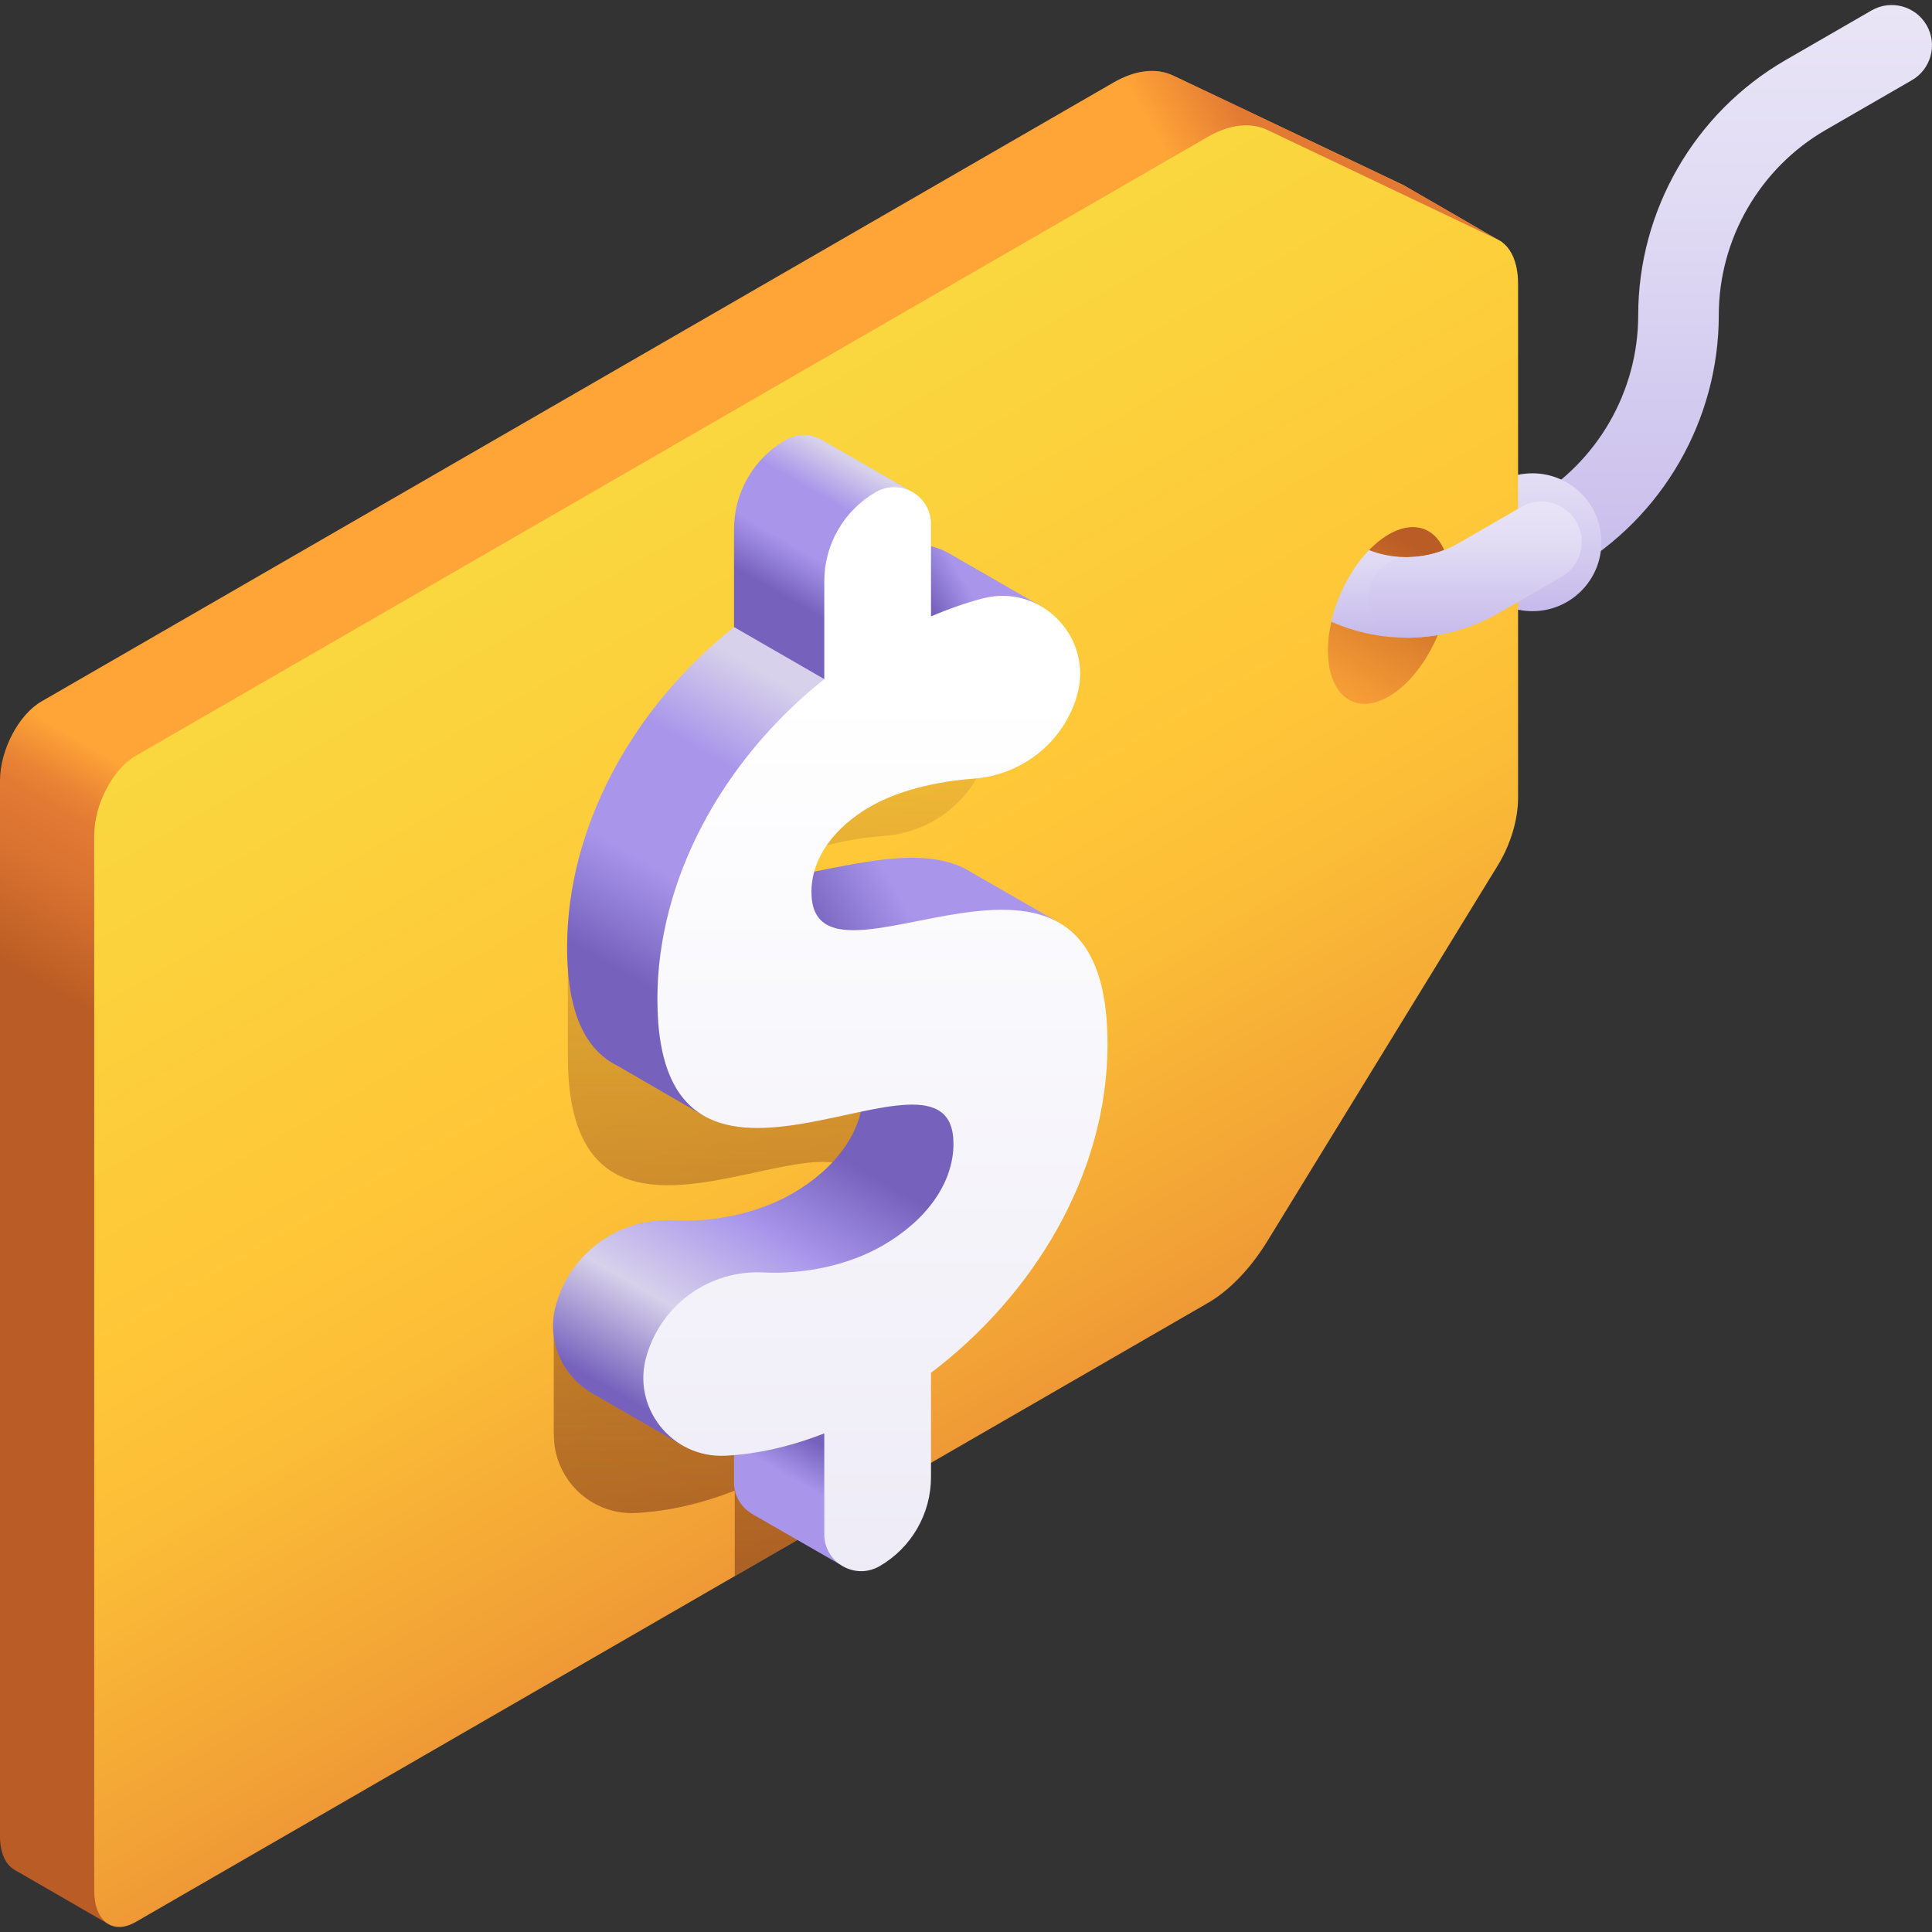
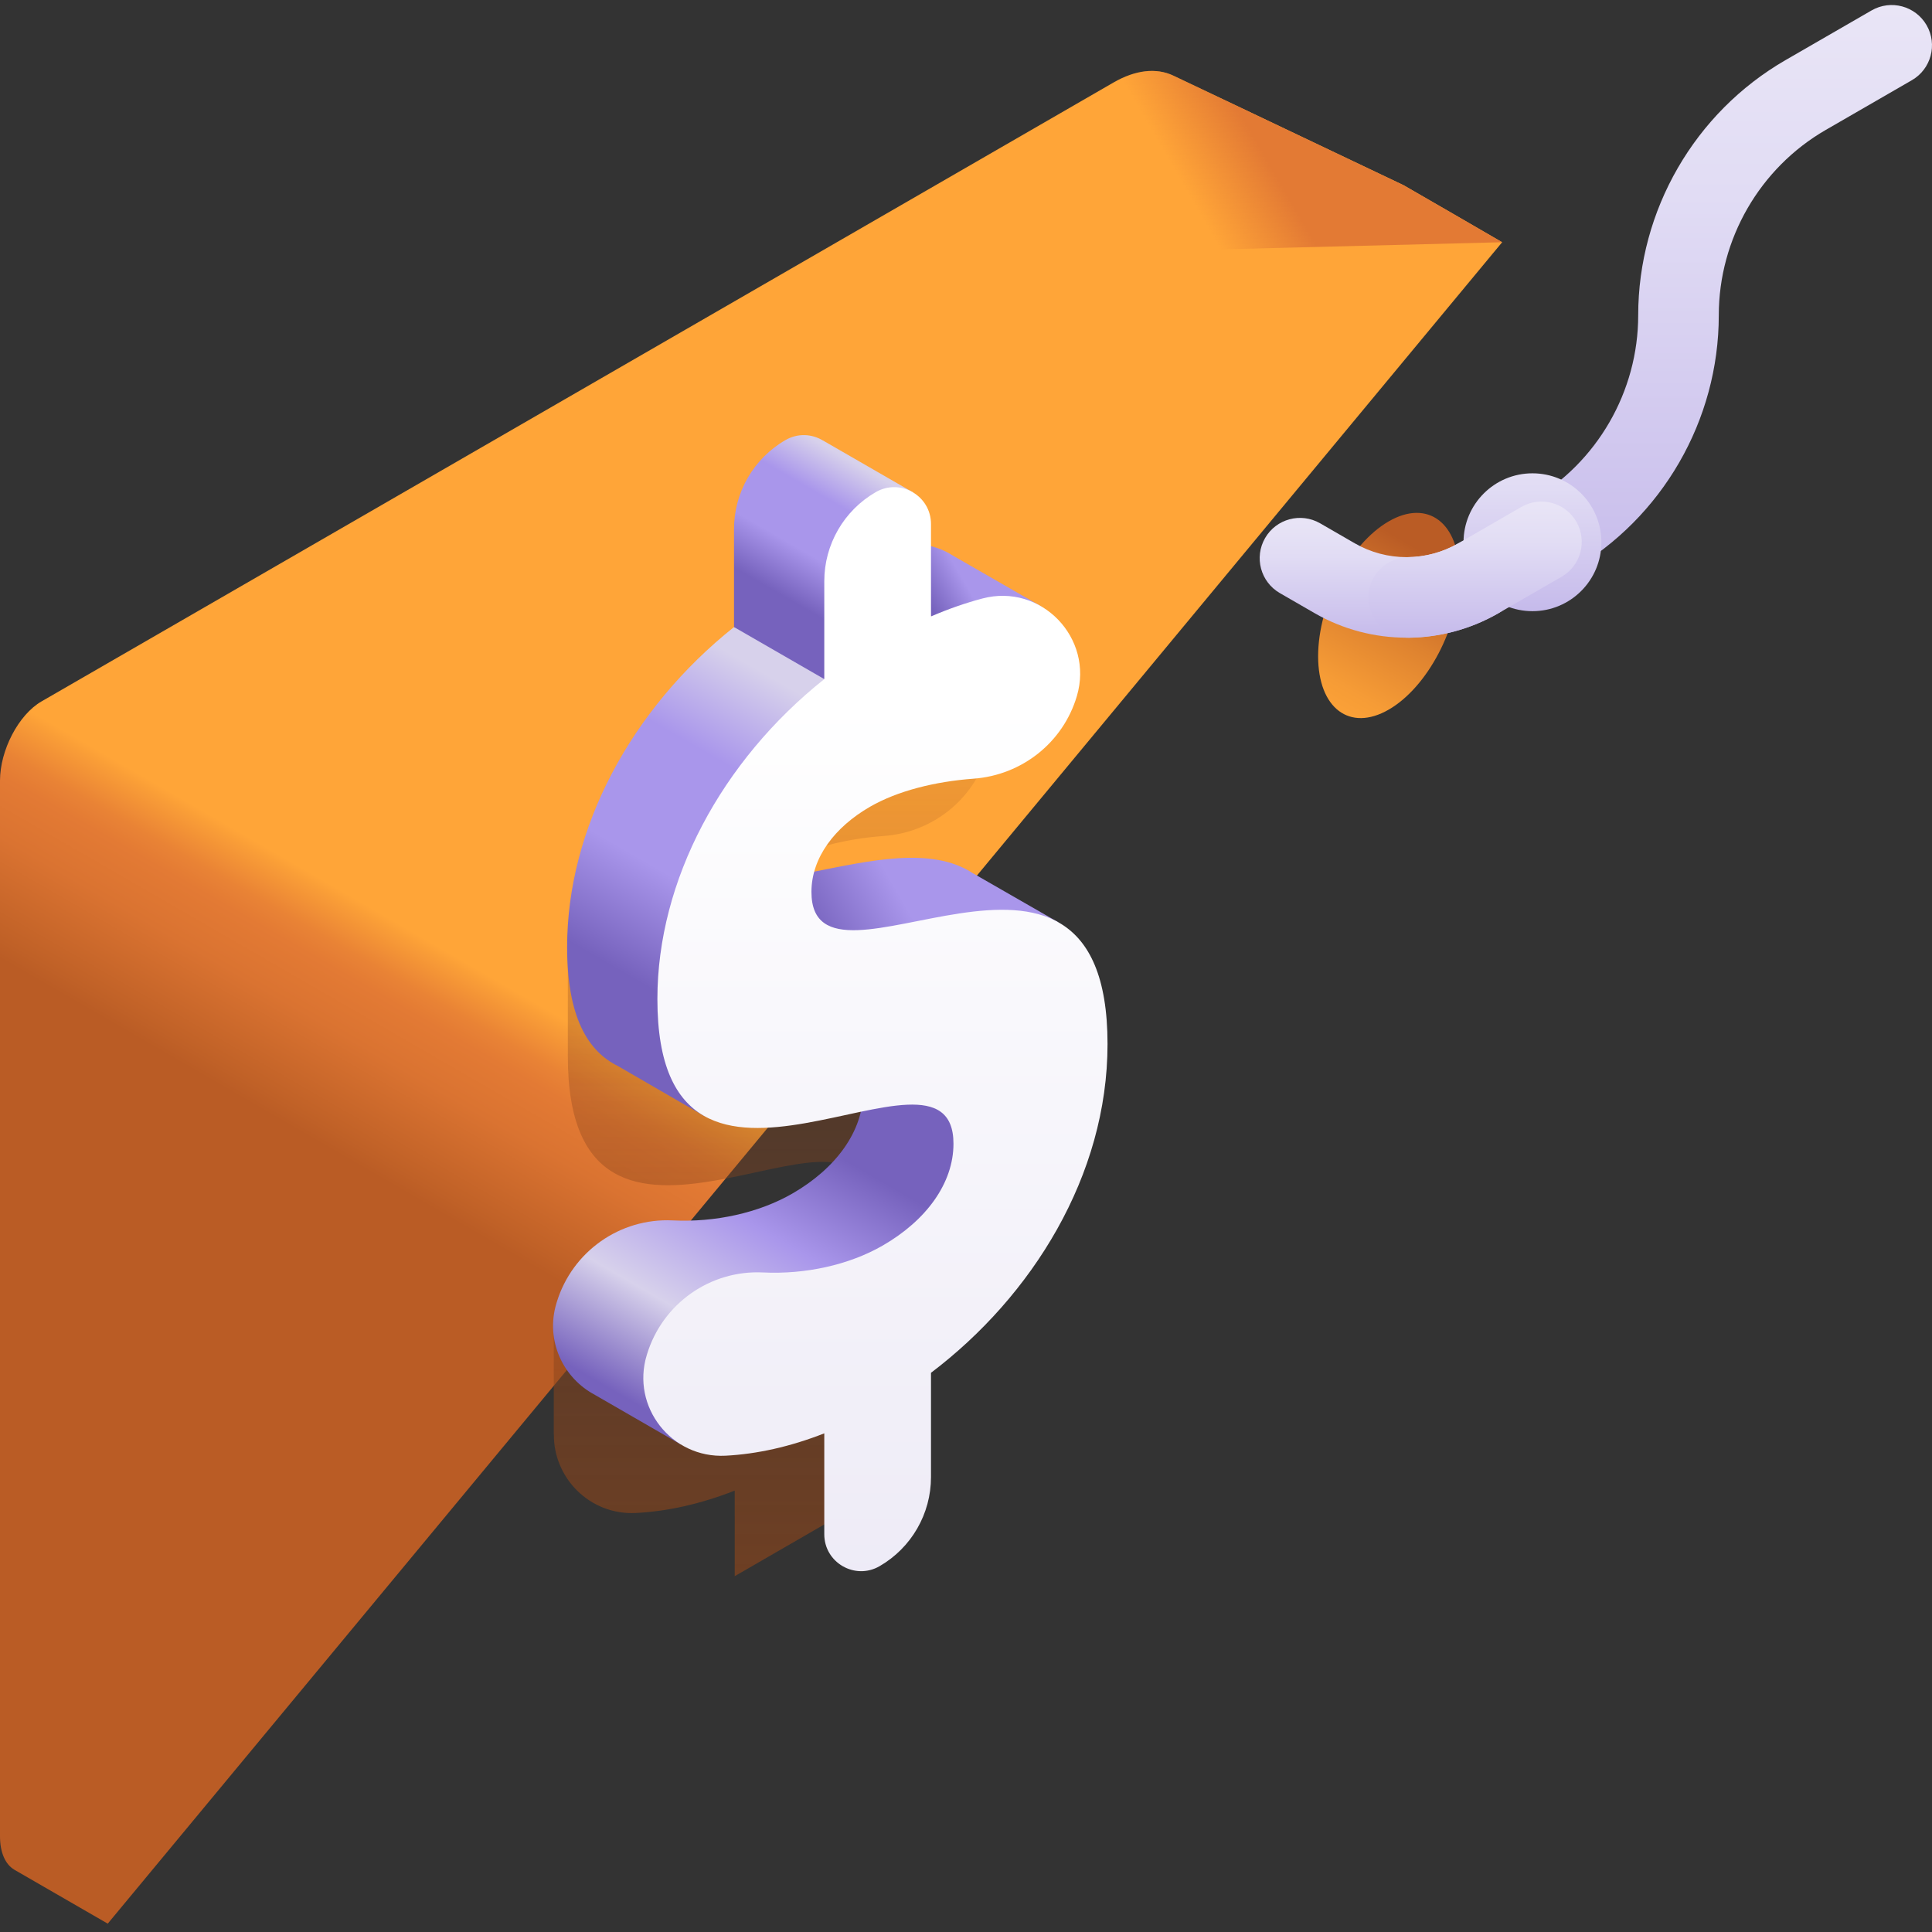
<svg xmlns="http://www.w3.org/2000/svg" xmlns:xlink="http://www.w3.org/1999/xlink" id="Capa_1" enable-background="new 0 0 512 512" height="512" viewBox="0 0 512 512" width="512">
  <rect x="0" y="0" width="512" height="512" fill="#333333" stroke="none" />
  <linearGradient id="lg1">
    <stop offset="0" stop-color="#c5baeb" />
    <stop offset=".148" stop-color="#ccc2ed" />
    <stop offset=".679" stop-color="#e1dcf4" />
    <stop offset="1" stop-color="#e9e5f6" />
  </linearGradient>
  <linearGradient id="SVGID_1_" gradientUnits="userSpaceOnUse" x1="451.011" x2="451.011" xlink:href="#lg1" y1="158.606" y2="1.333" />
  <linearGradient id="SVGID_2_" gradientUnits="userSpaceOnUse" x1="406.117" x2="406.117" xlink:href="#lg1" y1="162.011" y2="114.07" />
  <linearGradient id="SVGID_3_" gradientUnits="userSpaceOnUse" x1="96.503" x2="147.329" y1="309.8" y2="221.766">
    <stop offset="0" stop-color="#ba5c25" />
    <stop offset=".049" stop-color="#c06127" />
    <stop offset=".277" stop-color="#da7331" />
    <stop offset=".414" stop-color="#e37a34" />
    <stop offset=".473" stop-color="#e98335" />
    <stop offset=".571" stop-color="#f99d37" />
    <stop offset=".599" stop-color="#ffa538" />
  </linearGradient>
  <linearGradient id="SVGID_4_" gradientUnits="userSpaceOnUse" x1="338.802" x2="319.163" y1="47.525" y2="58.864">
    <stop offset="0" stop-color="#e37a34" />
    <stop offset="1" stop-color="#e37a34" stop-opacity="0" />
  </linearGradient>
  <linearGradient id="SVGID_5_" gradientUnits="userSpaceOnUse" x1="377.618" x2="351.039" y1="146.5" y2="192.538">
    <stop offset="0" stop-color="#ba5c25" />
    <stop offset=".425" stop-color="#de822f" />
    <stop offset=".784" stop-color="#f69c36" />
    <stop offset="1" stop-color="#ffa538" />
  </linearGradient>
  <linearGradient id="SVGID_6_" gradientUnits="userSpaceOnUse" x1="368.157" x2="368.157" xlink:href="#lg1" y1="168.997" y2="137.248" />
  <linearGradient id="SVGID_7_" gradientUnits="userSpaceOnUse" x1="297.985" x2="98.078" y1="433.652" y2="87.403">
    <stop offset="0" stop-color="#e37a34" />
    <stop offset=".21" stop-color="#f2a236" />
    <stop offset=".379" stop-color="#fbbc37" />
    <stop offset=".48" stop-color="#ffc538" />
    <stop offset="1" stop-color="#f7e041" />
  </linearGradient>
  <linearGradient id="SVGID_8_" gradientUnits="userSpaceOnUse" x1="390.909" x2="390.909" xlink:href="#lg1" y1="169.014" y2="132.918" />
  <linearGradient id="SVGID_9_" gradientUnits="userSpaceOnUse" x1="208.265" x2="208.265" y1="565.164" y2="151.318">
    <stop offset=".032" stop-color="#8b451c" />
    <stop offset="1" stop-color="#8b451c" stop-opacity="0" />
  </linearGradient>
  <linearGradient id="lg2">
    <stop offset="0" stop-color="#7662bd" />
    <stop offset=".324" stop-color="#a996eb" />
    <stop offset=".697" stop-color="#a996eb" />
    <stop offset=".992" stop-color="#d7d1eb" />
  </linearGradient>
  <linearGradient id="SVGID_10_" gradientUnits="userSpaceOnUse" x1="217.637" x2="199.651" xlink:href="#lg2" y1="382.965" y2="414.117" />
  <linearGradient id="SVGID_11_" gradientUnits="userSpaceOnUse" x1="219.315" x2="286.327" xlink:href="#lg2" y1="254.324" y2="215.635" />
  <linearGradient id="SVGID_12_" gradientUnits="userSpaceOnUse" x1="220.994" x2="179.11" y1="305.641" y2="378.187">
    <stop offset="0" stop-color="#7662bd" />
    <stop offset=".324" stop-color="#a996eb" />
    <stop offset=".674" stop-color="#d7d1eb" />
    <stop offset="1" stop-color="#7662bd" />
  </linearGradient>
  <linearGradient id="SVGID_13_" gradientUnits="userSpaceOnUse" x1="168.866" x2="212.956" xlink:href="#lg2" y1="259.958" y2="183.591" />
  <linearGradient id="SVGID_14_" gradientUnits="userSpaceOnUse" x1="206.096" x2="226.284" xlink:href="#lg2" y1="157.12" y2="122.153" />
  <linearGradient id="SVGID_15_" gradientUnits="userSpaceOnUse" x1="246.166" x2="275.696" xlink:href="#lg2" y1="159.883" y2="142.834" />
  <linearGradient id="SVGID_16_" gradientUnits="userSpaceOnUse" x1="231.995" x2="231.995" y1="619.912" y2="185.093">
    <stop offset="0" stop-color="#dfdaef" />
    <stop offset="1" stop-color="#fff" />
  </linearGradient>
  <g>
    <g>
      <path d="m400.71 158.606c-3.69 0-7.279-1.915-9.256-5.34-2.949-5.107-1.199-11.637 3.908-14.585l10.419-6.016c17.493-10.099 28.359-28.921 28.359-49.12 0-27.804 14.958-53.711 39.037-67.613l22.805-13.167c5.106-2.947 11.636-1.199 14.585 3.908s1.199 11.637-3.908 14.585l-22.805 13.167c-17.493 10.099-28.359 28.921-28.359 49.12 0 27.804-14.958 53.712-39.037 67.613l-10.419 6.016c-1.681.97-3.517 1.432-5.329 1.432z" fill="url(#SVGID_1_)" />
    </g>
    <circle cx="406.117" cy="143.701" fill="url(#SVGID_2_)" r="18.267" />
    <path d="m398.084 64.196s-25.716-14.92-26.132-15.118l-61.014-29.035c-4.506-2.145-10.082-1.507-15.824 1.808l-284.119 164.036c-6.072 3.506-10.995 12.912-10.995 21.008v279.721c0 4.384 1.451 7.469 3.738 8.835l-.005.006.174.1c.044.024.086.052.13.075l24.516 14.154z" fill="url(#SVGID_3_)" />
    <path d="m371.952 49.078-61.014-29.035c-4.506-2.145-10.081-1.507-15.824 1.808l-54.168 31.274 24.972 14.418 132.167-3.347c-.001 0-25.717-14.92-26.133-15.118z" fill="url(#SVGID_4_)" />
    <path d="m368.029 188.056c10.333-5.966 18.71-21.971 18.71-35.749 0-13.777-8.377-20.11-18.71-14.144s-18.71 21.971-18.71 35.749 8.377 20.11 18.71 14.144z" fill="url(#SVGID_5_)" />
    <g>
      <path d="m372.756 168.997c-8.434 0-16.865-2.171-24.387-6.514l-9.198-5.31c-5.106-2.948-6.857-9.478-3.908-14.585 2.947-5.107 9.476-6.857 14.585-3.908l9.198 5.31c8.458 4.883 18.964 4.882 27.42 0 5.108-2.947 11.636-1.199 14.585 3.908s1.199 11.637-3.908 14.585c-7.52 4.343-15.955 6.514-24.387 6.514z" fill="url(#SVGID_6_)" />
    </g>
-     <path d="m396.921 63.497-61.014-29.035c-4.506-2.145-10.082-1.507-15.824 1.808l-284.118 164.036c-6.073 3.506-10.995 12.912-10.995 21.008v279.721c0 8.097 4.923 11.818 10.995 8.312l284.118-164.036c5.743-3.316 11.318-9.116 15.824-16.464l61.014-99.487c3.401-5.545 5.384-12.151 5.384-17.929v-136.222c.001-5.779-1.983-10.094-5.384-11.712zm-28.892 121.096c-8.899 5.138-16.113-.316-16.113-12.181s7.214-25.649 16.113-30.787 16.113.316 16.113 12.181-7.214 25.649-16.113 30.787z" fill="url(#SVGID_7_)" />
    <g>
      <path d="m373.31 169.014c-5.824 0-10.587-4.678-10.672-10.521-.086-5.896 4.623-10.746 10.519-10.832 4.666-.068 9.268-1.338 13.31-3.671l16.697-9.64c5.107-2.948 11.636-1.199 14.585 3.908s1.199 11.637-3.908 14.585l-16.698 9.641c-7.19 4.15-15.375 6.408-23.674 6.529-.052.001-.106.001-.159.001z" fill="url(#SVGID_8_)" />
    </g>
    <path d="m191.309 251.543c0-9.073 6.166-17.169 15.521-22.57 7.288-4.208 17.248-6.692 27.425-7.437 12.808-.939 23.749-9.575 27.393-21.889 4.566-15.432-9.494-29.993-25.048-25.86-4.437 1.179-8.993 2.757-13.609 4.746v-24.479c0-7.517-8.138-12.216-14.649-8.457-8.435 4.871-13.631 13.87-13.631 23.61v25.938c-23.358 18.596-39.162 30.721-43.185 57.597h-1.044v27.194c0 70.314 78.465 4.598 78.465 38.338 0 10.49-7.23 20.335-18.713 26.964-9.02 5.208-20.624 7.696-31.767 7.153-11.357-.554-21.831-10.915-27.56-1.546h-4.151v29.288h.03c-.123 11.491 9.475 21.447 21.753 20.82 8.325-.426 17.184-2.393 26.172-5.925v22.671l28.28-16.328v-22.387c26.793-20.29 46.783-52.244 46.783-87.117 0-71.45-78.465-7.436-78.465-40.324z" fill="url(#SVGID_9_)" />
    <g>
-       <path d="m194.52 385.623v7.183c0 3.892 2.188 7.014 5.195 8.613l-.012.011 22.887 13.152v-46.891c-.001 0-33.441 12.914-28.07 17.932z" fill="url(#SVGID_10_)" />
      <path d="m257.931 231.492c-11.083-7.426-28.108-3.209-42.199-.496l-6.618 11.358 30.095 18.334 41.258-16.272-22.543-12.947c0-.001.005.014.007.023z" fill="url(#SVGID_11_)" />
      <path d="m228.756 289.306c0 10.489-7.231 20.334-18.712 26.964-9.02 5.208-20.624 7.696-31.767 7.152-13.978-.682-26.62 8.254-30.721 21.635l-.07.23c-3.065 10.001 1.799 19.979 10.207 24.382l-.01.003 22.745 13.126 96.142-84.059c-4.09-4.462-47.814-27.389-47.814-9.433z" fill="url(#SVGID_12_)" />
      <path d="m150.291 250.967c0 18.573 5.477 27.651 13.535 31.581 0 0-.005.003-.005.003l22.903 13.26 33.527-118.376-25.731-11.26c-27.218 21.67-44.229 53.322-44.229 84.792z" fill="url(#SVGID_13_)" />
      <path d="m218.089 116.73v.012c-2.873-1.739-6.614-2.032-9.937-.114-8.435 4.87-13.631 13.87-13.631 23.61v25.938l23.923 13.793 16.87-35.621c-.63-2.595 6.58-13.894 6.58-13.894z" fill="url(#SVGID_14_)" />
      <path d="m252.917 147.462.003.014c-3.539-2.329-7.815-3.596-12.365-3.324l6.168 19.206 16.599 5.59c7.737-4.923 12.871-8.101 12.871-8.101z" fill="url(#SVGID_15_)" />
      <g>
        <path d="m246.723 363.808v27.638c0 9.74-5.196 18.74-13.631 23.61-6.511 3.759-14.649-.94-14.649-8.457v-26.747c-8.988 3.532-17.847 5.499-26.172 5.924-14.342.733-25.072-12.967-20.863-26.697l.071-.23c4.101-13.38 16.743-22.317 30.721-21.635 11.143.544 22.747-1.945 31.767-7.152 11.482-6.629 18.713-16.474 18.713-26.964 0-33.74-78.465 31.976-78.465-38.338 0-31.47 17.011-63.122 44.229-84.791v-25.938c0-9.74 5.196-18.74 13.631-23.61 6.511-3.759 14.649.94 14.649 8.458v24.479c4.616-1.99 9.172-3.567 13.61-4.746 15.554-4.132 29.614 10.428 25.047 25.86-3.644 12.315-14.584 20.951-27.393 21.889-10.176.746-20.137 3.23-27.425 7.437-9.355 5.401-15.521 13.498-15.521 22.57 0 32.888 78.465-31.125 78.465 40.321-.001 34.876-19.991 66.83-46.784 87.119z" fill="url(#SVGID_16_)" />
      </g>
    </g>
  </g>
</svg>